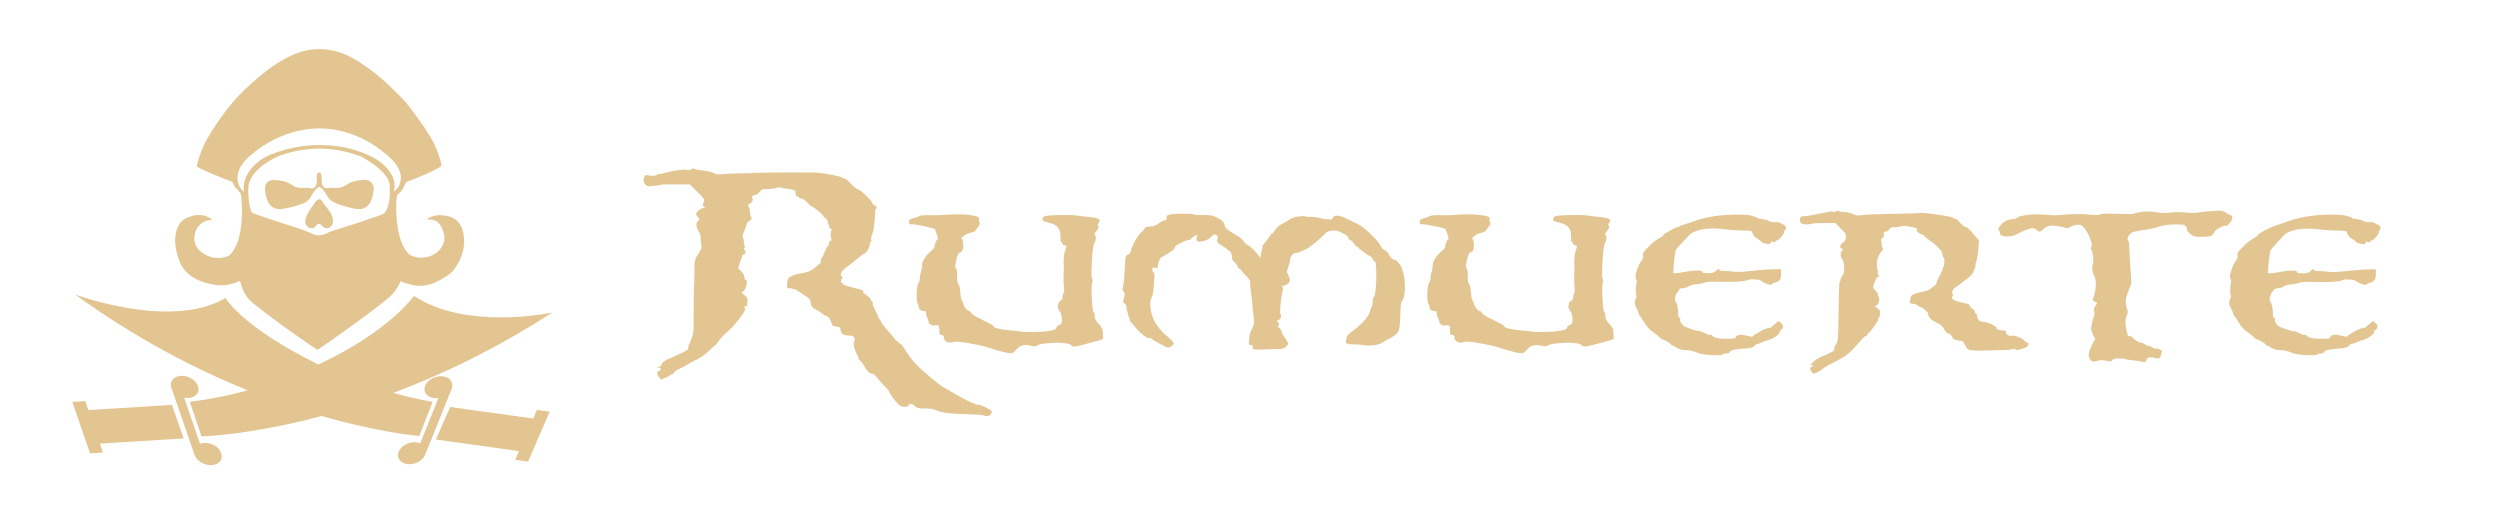
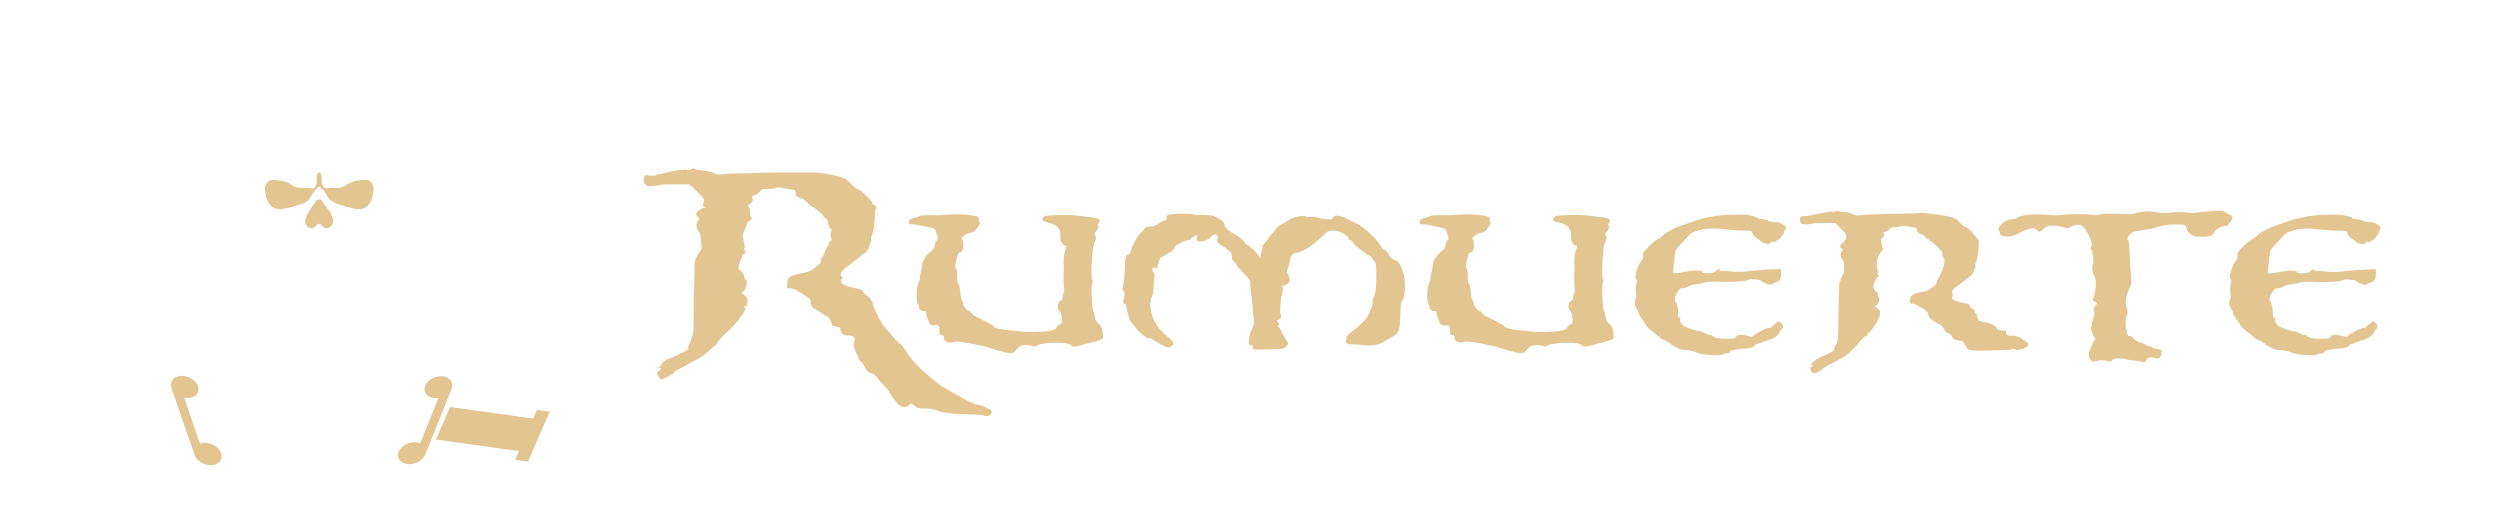
<svg xmlns="http://www.w3.org/2000/svg" version="1.1" id="Ebene_1" x="0px" y="0px" viewBox="0 0 324.59 67.42" style="enable-background:new 0 0 324.59 67.42;" xml:space="preserve">
  <style type="text/css">
	.st0{fill:#E3C592;}
</style>
  <g>
-     <path class="st0" d="M25.63,36.32c0.6,0.3,1.26,0.45,1.91,0.6c0.49,0.11,0.98,0.13,1.48,0.11c0.76-0.03,1.47-0.25,2.15-0.56   c0.17,0.83,0.51,1.6,1.08,2.31c0.83,1.04,8.88,6.71,9.01,6.63c0.23-0.15,9.15-6.31,9.94-7.5c0.42-0.63,0.68-0.98,0.8-1.4   c0.28,0.12,0.57,0.23,0.86,0.31c0.64,0.19,1.29,0.34,1.95,0.28c0.83-0.07,1.61-0.31,2.34-0.75c0.61-0.37,1.28-0.69,1.73-1.27   c1.11-1.44,1.63-3.03,1.26-4.86c-0.23-1.16-0.86-1.92-2.05-2.17c-0.82-0.17-1.62-0.21-2.38,0.24c-0.09,0.05-0.19,0.09-0.23,0.2   c0.02,0.01,0.04,0.03,0.05,0.03c0.78-0.08,1.39,0.2,1.75,0.9c0.52,1.04,0.63,1.85-0.02,2.78c-0.49,0.7-1.22,1.09-2.06,1.21   c-0.69,0.1-1.37,0.03-2-0.33c-2.14-1.76-1.81-7.64-1.62-7.79c0.49-0.38,0.71-0.67,0.99-1.33c0.04-0.21,0.14-0.32,0.35-0.39   c0.74-0.25,4.48-1.76,4.41-2.13c-0.02-0.12-0.05-0.24-0.08-0.36c-0.3-1.21-0.78-2.34-1.43-3.41c-0.85-1.41-1.84-2.71-2.83-4.01   c-0.55-0.72-1.22-1.32-1.85-1.96c-1.5-1.5-3.14-2.84-4.96-3.93c-2.95-1.76-5.95-1.86-8.99-0.25c-1.25,0.66-2.39,1.48-3.47,2.38   c-1.41,1.18-2.75,2.43-3.9,3.86c-1.07,1.34-2.05,2.74-2.9,4.23c-0.64,1.13-1.1,2.33-1.38,3.59c-0.04,0.2,3.81,1.75,4.54,2.01   c0.1,0.04,0.17,0.09,0.19,0.2c0.13,0.7,1,0.97,1.06,1.68c0.54,6.51-1.65,7.76-1.71,7.78c-1.12,0.43-2.19,0.32-3.2-0.32   c-0.61-0.38-1.04-0.92-1.16-1.65c-0.2-1.17,0.66-2.72,2.12-2.7c0.04,0,0.09-0.01,0.1-0.05c0.02-0.04-0.01-0.08-0.04-0.11   c-0.05-0.04-0.11-0.08-0.17-0.11c-0.93-0.52-1.88-0.5-2.84-0.09c-0.33,0.14-0.67,0.29-0.91,0.58c-0.34,0.42-0.57,0.89-0.68,1.42   c-0.25,1.22,0,2.39,0.41,3.54C23.67,35,24.52,35.77,25.63,36.32z M49.87,27.72c-0.15,0.18-6.13,2.1-6.6,2.22   c-0.36,0.09-0.67,0.28-1,0.42c-0.59,0.25-1.16,0.28-1.74-0.02c-0.21-0.11-0.44-0.18-0.66-0.28c-0.52-0.25-6.79-2.22-6.93-2.36   c-0.68,0-0.74-3.1-0.69-3.28c0-2.37,3.57-4.03,4.01-4.19c1.31-0.48,2.66-0.78,4.05-0.89c0.39-0.03,0.77-0.05,1.05-0.04   c1.96-0.02,3.74,0.37,5.47,1c0.18,0.07,4.01,2.08,3.76,4.05C50.74,26.5,50.14,27.41,49.87,27.72z M51.13,36.13   c0.01,0,0.01,0,0.02,0C51.14,36.15,51.13,36.15,51.13,36.13z M31.03,22.09c0.39-0.99,1.22-1.72,2.04-2.36   c2.91-2.3,6.74-3.54,10.47-2.88c2.49,0.44,4.73,1.59,6.65,3.23c0.73,0.63,1.45,1.34,1.74,2.26c0.29,0.91,0.02,2.06-0.81,2.51   c-0.01,0-0.02,0.01-0.03,0.01c0.36-0.87,0.06-1.79-0.49-2.56c-0.55-0.77-1.3-1.42-2.14-1.85c-4.07-2.11-9.07-2.08-13.33-0.38   c-0.92,0.37-1.73,0.95-2.39,1.69c-0.78,0.87-1.25,1.98-1.06,3.14C30.83,24.32,30.66,23.06,31.03,22.09z" />
    <path class="st0" d="M47.33,23.35c-0.84,0.05-1.68,0.17-2.4,0.68c-0.44,0.31-0.96,0.41-1.49,0.36c-0.27-0.03-0.52-0.02-0.78,0.03   c-0.44,0.09-0.72-0.09-0.84-0.52c-0.06-0.21-0.07-0.42-0.06-0.73c0.01-0.14-0.01-0.37-0.08-0.59c-0.04-0.11-0.11-0.18-0.24-0.18   c-0.13,0-0.2,0.06-0.24,0.17c-0.08,0.19-0.12,0.37-0.09,0.58c0.05,0.31,0.04,0.63-0.09,0.92c-0.12,0.29-0.41,0.46-0.7,0.38   c-0.27-0.08-0.54-0.07-0.81-0.06c-0.57,0.04-1.13-0.03-1.61-0.38c-0.7-0.51-1.53-0.6-2.35-0.65c-0.74-0.04-1.14,0.53-1.15,1.05   c-0.01,0.53,0.11,1.05,0.29,1.55c0.36,0.99,1.11,1.3,2.09,1.15c0.81-0.13,1.59-0.36,2.37-0.62c0.59-0.19,1.05-0.56,1.32-1.13   c0.19-0.4,0.48-0.71,0.79-1c0.13-0.12,0.24-0.11,0.37,0c0.33,0.26,0.59,0.58,0.77,0.96c0.21,0.44,0.56,0.76,0.99,0.97   c0.55,0.27,1.14,0.43,1.73,0.59c0.46,0.12,0.93,0.24,1.41,0.27c0.62,0.04,1.23-0.29,1.52-0.84c0.29-0.54,0.42-1.13,0.47-1.73   C48.56,23.88,48.03,23.3,47.33,23.35z" />
    <path class="st0" d="M41.82,26.08c-0.14-0.28-0.55-0.25-0.77,0c-0.1,0.12-0.18,0.26-0.27,0.39c-0.35,0.5-0.73,0.98-0.97,1.55   c-0.09,0.22-0.18,0.44-0.18,0.69c0,0.41,0.23,0.77,0.57,0.87c0.37,0.12,0.66,0,0.94-0.39c0.11-0.15,0.32-0.18,0.48-0.06   c0.1,0.07,0.17,0.18,0.26,0.26c0.26,0.26,0.61,0.33,0.9,0.15c0.32-0.2,0.47-0.5,0.47-0.88c0-0.25-0.1-0.46-0.19-0.69   C42.82,27.24,42.16,26.77,41.82,26.08z" />
-     <polygon class="st0" points="22.32,52.57 18.79,52.79 14.56,53.05 14.56,53.05 11.47,53.24 11.07,52.08 9.39,52.18 11.69,58.86    13.37,58.76 12.97,57.6 15.79,57.42 15.79,57.42 21.84,57.05 21.84,57.05 23.85,56.93  " />
    <path class="st0" d="M26.49,57.5c-0.19,0.01-0.36,0.05-0.52,0.11l-1.03-2.99l-1.03-2.99c0.19,0.04,0.38,0.05,0.57,0.04   c0.96-0.06,1.51-0.75,1.23-1.54c-0.27-0.79-1.27-1.39-2.23-1.33c-0.96,0.06-1.51,0.75-1.23,1.54l0.85,2.46l1.33,3.88l0.01,0   l0.82,2.38c0.27,0.79,1.27,1.39,2.23,1.33c0.96-0.06,1.51-0.75,1.23-1.54C28.45,58.03,27.45,57.44,26.49,57.5z" />
-     <path class="st0" d="M53.75,38.42c0,0-3.24,4.65-12.41,8.9c-9.94-4.86-12.06-8.63-12.06-8.63c-7.09,4.2-19.54-0.46-19.54-0.46   c7.95,5.76,15.68,9.72,22.41,12.45c-2.36,0.64-4.87,1.16-7.5,1.49l0.32,0.96l1.18,3.53c0,0,3.9-0.08,10.25-1.38   c1.18-0.24,2.45-0.53,3.8-0.86c0.23-0.06,0.46-0.12,0.69-0.18c0.29-0.07,0.57-0.15,0.87-0.23c0.88,0.25,1.72,0.48,2.52,0.69   c6.27,1.62,10.16,1.9,10.16,1.9l1.36-3.47c0,0,0,0,0,0l0.37-0.95c-1.76-0.31-3.47-0.71-5.1-1.17c6.29-2.36,13.35-5.71,20.66-10.45   C71.71,40.59,60.62,42.97,53.75,38.42z" />
    <path class="st0" d="M58.64,50.47c0.31-0.78-0.2-1.5-1.15-1.61c-0.95-0.11-1.98,0.44-2.29,1.22c-0.31,0.78,0.2,1.5,1.15,1.61   c0.19,0.02,0.38,0.02,0.57-0.01l-1.18,2.94l-1.18,2.94c-0.15-0.06-0.32-0.11-0.51-0.13c-0.95-0.11-1.98,0.44-2.29,1.22   c-0.31,0.78,0.2,1.5,1.15,1.61c0.95,0.11,1.98-0.44,2.29-1.22l0.94-2.33l0.01,0l1.52-3.81L58.64,50.47z" />
    <polygon class="st0" points="69.22,54.34 66.15,53.91 66.15,53.91 61.95,53.33 58.45,52.84 56.59,57.06 58.58,57.34 58.58,57.34    64.58,58.18 64.58,58.18 67.38,58.57 66.89,59.7 68.56,59.93 71.37,53.45 69.71,53.22  " />
    <path class="st0" d="M128,52.9c-0.44-0.22-0.74-0.33-0.9-0.33c-0.53,0-2.09-0.78-4.68-2.34c-0.32-0.18-0.9-0.63-1.72-1.33   c-0.83-0.7-1.42-1.25-1.79-1.64c-0.51-0.55-0.94-1.13-1.31-1.72c-0.39-0.62-0.64-0.93-0.76-0.93c-0.09,0-0.16-0.06-0.21-0.17   c-0.05-0.11-0.11-0.17-0.19-0.17c-0.08,0-0.15-0.07-0.22-0.21c-0.07-0.14-0.38-0.5-0.93-1.1c-0.55-0.62-0.85-1.02-0.9-1.21   c-0.05-0.18-0.1-0.28-0.17-0.28c-0.07,0-0.14-0.13-0.21-0.38c-0.07-0.21-0.22-0.53-0.45-0.96c-0.21-0.41-0.29-0.65-0.24-0.72   c0.05-0.05,0.01-0.14-0.1-0.28c-0.12-0.09-0.17-0.18-0.17-0.28c0-0.09-0.16-0.25-0.48-0.48c-0.34-0.23-0.51-0.37-0.48-0.41   c0.02-0.14-0.04-0.24-0.19-0.31c-0.15-0.07-0.53-0.17-1.15-0.31c-0.9-0.23-1.34-0.39-1.34-0.48c0-0.09-0.05-0.14-0.14-0.14   c-0.05,0-0.07-0.04-0.09-0.12c-0.01-0.08,0-0.17,0.03-0.26c0.03-0.09,0.07-0.16,0.12-0.21c0.11-0.02,0.13-0.09,0.03-0.19   c-0.09-0.1-0.16-0.14-0.21-0.12l0.03-0.31c0.07-0.18,0.17-0.34,0.31-0.48c0.14-0.14,0.39-0.33,0.76-0.59   c0.21-0.16,0.59-0.46,1.14-0.9c0.44-0.39,0.69-0.59,0.76-0.59c0.14,0,0.3-0.16,0.5-0.48c0.19-0.32,0.29-0.6,0.29-0.83   c0-0.14,0.04-0.21,0.12-0.21c0.08,0,0.1-0.08,0.05-0.24c-0.05-0.16-0.01-0.38,0.1-0.65c0.09-0.3,0.16-0.54,0.21-0.72   c0.05-0.28,0.1-0.73,0.15-1.38c0.06-0.64,0.07-1,0.05-1.07c-0.02-0.07,0-0.13,0.07-0.17c0.07-0.05,0.1-0.14,0.1-0.28   c0-0.14-0.04-0.21-0.12-0.21c-0.08,0-0.17-0.05-0.28-0.15c-0.1-0.1-0.15-0.19-0.15-0.26c0-0.11-0.27-0.42-0.81-0.93   c-0.54-0.5-0.88-0.76-1.02-0.76c-0.18-0.05-0.49-0.3-0.93-0.76c-0.46-0.46-0.75-0.69-0.86-0.69c-0.14,0-0.24-0.05-0.31-0.14   c-0.07-0.05-0.46-0.14-1.17-0.29c-0.71-0.15-1.32-0.25-1.83-0.29c-0.37-0.05-1.73-0.06-4.08-0.05c-2.35,0.01-3.76,0.03-4.22,0.05   c-0.32,0.05-0.93,0.07-1.83,0.07c-0.92,0-1.65,0.03-2.2,0.1c-0.6,0.07-0.98,0.05-1.14-0.07c-0.28-0.18-0.92-0.33-1.93-0.45   c-0.37-0.02-0.59-0.07-0.65-0.14c-0.12-0.11-0.32-0.09-0.62,0.07c-0.21,0.12-0.36,0.13-0.45,0.03c-0.09-0.05-0.43-0.03-1.02,0.03   c-0.59,0.07-1.17,0.18-1.74,0.34c-0.41,0.12-0.69,0.17-0.83,0.17c-0.16,0-0.29,0.05-0.38,0.14c-0.09,0.09-0.36,0.12-0.79,0.07   c-0.41-0.07-0.64-0.08-0.69-0.03c-0.07,0.07-0.13,0.23-0.17,0.48c-0.05,0.25,0.02,0.48,0.21,0.69c0.14,0.14,0.25,0.22,0.34,0.24   c0.09,0.02,0.31,0.01,0.65-0.03c0.46-0.05,0.78-0.09,0.96-0.14c0.14-0.07,0.8-0.09,2-0.07h1.79l0.52,0.48c0.44,0.44,0.77,0.77,1,1   c0.23,0.25,0.36,0.41,0.38,0.48c0.02,0.07,0,0.21-0.07,0.41c-0.07,0.18-0.1,0.3-0.09,0.36c0.01,0.06,0.06,0.12,0.15,0.19   c0.11,0.07,0.17,0.11,0.17,0.12c0,0.01-0.06,0.02-0.17,0.02c-0.16,0-0.36,0.08-0.59,0.24c-0.23,0.16-0.37,0.31-0.41,0.45   c-0.07,0.16-0.01,0.31,0.17,0.45c0.14,0.14,0.21,0.24,0.22,0.29c0.01,0.06-0.06,0.16-0.21,0.31c-0.15,0.15-0.2,0.37-0.15,0.67   c0.07,0.3,0.17,0.53,0.31,0.69c0.14,0.16,0.22,0.51,0.24,1.03c0.02,0.55,0.06,0.85,0.1,0.9c0.05,0.12-0.1,0.44-0.45,0.96   c-0.34,0.51-0.51,0.99-0.48,1.45c0.02,0.34,0.01,1.09-0.03,2.24c-0.07,1.52-0.09,2.46-0.07,2.82v1.17c-0.02,0.62-0.02,1.14,0,1.55   c0.02,0.8-0.14,1.55-0.48,2.24c-0.21,0.41-0.28,0.68-0.21,0.79c0.02,0.05-0.05,0.13-0.22,0.24c-0.17,0.11-0.49,0.28-0.95,0.48   c-0.8,0.39-1.3,0.61-1.48,0.65c-0.16,0.05-0.34,0.16-0.55,0.34c-0.21,0.18-0.31,0.33-0.31,0.45c0,0.07-0.11,0.15-0.34,0.24   l-0.34,0.1h0.34c0.16,0,0.26,0.01,0.29,0.03c0.03,0.02,0.02,0.09-0.05,0.21c-0.07,0.14-0.16,0.21-0.28,0.21   c-0.07,0-0.11,0.04-0.14,0.12c-0.02,0.08-0.01,0.19,0.03,0.33c0.05,0.14,0.12,0.25,0.21,0.34l0.24,0.31l0.48-0.21   c0.32-0.12,0.54-0.23,0.65-0.34c0.11-0.09,0.21-0.14,0.29-0.14c0.08,0,0.18-0.08,0.29-0.24c0.11-0.18,0.41-0.38,0.9-0.59   c0.44-0.21,0.85-0.44,1.24-0.69c0.44-0.23,0.73-0.38,0.9-0.45c0.23-0.12,0.54-0.32,0.93-0.62c0.39-0.3,0.69-0.56,0.9-0.79   c0.25-0.25,0.4-0.38,0.45-0.38c0.05,0,0.16-0.14,0.34-0.41c0.32-0.48,0.81-1.01,1.48-1.58c0.3-0.25,0.69-0.69,1.19-1.31   c0.49-0.62,0.79-1.07,0.88-1.34c0.05-0.09,0.01-0.18-0.1-0.28c-0.07-0.07-0.1-0.11-0.09-0.12c0.01-0.01,0.07-0.02,0.19-0.02   c0.11,0,0.19-0.03,0.22-0.09c0.03-0.06,0.06-0.21,0.09-0.46c0-0.28-0.02-0.46-0.05-0.55c-0.03-0.09-0.17-0.23-0.4-0.41   c-0.3-0.28-0.38-0.41-0.24-0.41c0.21,0,0.38-0.24,0.52-0.72c0.14-0.48,0.11-0.76-0.07-0.83c-0.12-0.05-0.17-0.17-0.17-0.38   c0-0.14-0.07-0.3-0.22-0.5c-0.15-0.19-0.3-0.35-0.46-0.46c-0.12-0.05-0.12-0.24,0-0.59c0.09-0.32,0.19-0.6,0.31-0.83   c0.09-0.21,0.11-0.33,0.07-0.38l0.07-0.07c0.02-0.02,0.08-0.06,0.17-0.1c0.14-0.05,0.21-0.09,0.22-0.14   c0.01-0.05-0.02-0.16-0.09-0.34c-0.12-0.25-0.13-0.38-0.03-0.38c0.07,0,0.07-0.07,0-0.21c-0.05-0.14-0.08-0.33-0.1-0.59   c-0.05-0.3-0.09-0.49-0.14-0.59c-0.07-0.09-0.01-0.32,0.17-0.69c0.14-0.34,0.24-0.64,0.31-0.9c0.05-0.23,0.14-0.37,0.28-0.41   c0.16-0.09,0.28-0.2,0.34-0.33c0.07-0.13,0.06-0.21-0.03-0.26c-0.07-0.05-0.12-0.23-0.14-0.55c0-0.34-0.05-0.59-0.14-0.74   c-0.09-0.15-0.14-0.24-0.14-0.28c0-0.03,0.06-0.06,0.17-0.09c0.09-0.02,0.19-0.09,0.29-0.21c0.1-0.11,0.17-0.22,0.19-0.31   c0.02-0.09,0.01-0.16-0.03-0.21c-0.09-0.07-0.1-0.16-0.03-0.28c0.07-0.11,0.17-0.17,0.31-0.17c0.18,0,0.38-0.13,0.59-0.38   c0.18-0.21,0.32-0.33,0.41-0.36c0.09-0.03,0.34-0.05,0.76-0.05c0.55-0.02,0.91-0.07,1.07-0.15c0.16-0.08,0.36-0.09,0.59-0.02   c0.21,0.07,0.55,0.13,1.03,0.17c0.34,0.05,0.58,0.1,0.71,0.17c0.13,0.07,0.17,0.18,0.12,0.34c0,0.12,0.03,0.23,0.1,0.34   c0.07,0.12,0.16,0.17,0.28,0.17c0.07,0,0.1,0.03,0.1,0.1c0,0.07,0.09,0.1,0.26,0.1c0.17,0,0.43,0.17,0.77,0.52   c0.37,0.37,0.59,0.55,0.65,0.55c0.09,0,0.34,0.17,0.76,0.52c0.41,0.34,0.64,0.56,0.69,0.65c0.05,0.14,0.17,0.28,0.38,0.41   c0.18,0.16,0.26,0.32,0.22,0.46c-0.03,0.15-0.02,0.22,0.05,0.22c0.07,0,0.09,0.02,0.07,0.07c-0.02,0.09,0,0.21,0.07,0.34   c0.07,0.14,0.15,0.21,0.24,0.21c0.09,0,0.1,0.07,0.03,0.21c-0.07,0.14-0.1,0.32-0.1,0.55c0,0.23,0.03,0.41,0.1,0.55   c0.07,0.12,0.03,0.2-0.1,0.24c-0.14,0.05-0.21,0.15-0.21,0.31c0,0.18-0.06,0.32-0.17,0.41c-0.12,0.07-0.24,0.31-0.38,0.72   c-0.16,0.44-0.3,0.7-0.41,0.79c-0.09,0.14-0.13,0.28-0.1,0.41c0.02,0.12-0.01,0.21-0.09,0.29c-0.08,0.08-0.35,0.3-0.81,0.67   c-0.39,0.3-0.8,0.48-1.24,0.55c-1.01,0.16-1.66,0.37-1.96,0.62c-0.16,0.14-0.25,0.4-0.28,0.79v0.59l0.48,0.03   c0.32,0.05,0.57,0.13,0.76,0.24c0.28,0.18,0.6,0.39,0.96,0.62c0.37,0.23,0.6,0.4,0.71,0.52c0.1,0.12,0.15,0.28,0.15,0.48   c0,0.39,0.24,0.7,0.72,0.93c0.28,0.12,0.53,0.28,0.76,0.48c0.25,0.21,0.46,0.32,0.62,0.34c0.18,0.05,0.34,0.24,0.48,0.59   c0.16,0.32,0.24,0.51,0.22,0.57c-0.01,0.06,0.07,0.11,0.26,0.15c0.05,0,0.13,0.01,0.26,0.03c0.13,0.02,0.22,0.05,0.29,0.07   c0.16,0.02,0.24,0.1,0.24,0.24c0,0.12,0.05,0.28,0.14,0.48c0.07,0.14,0.18,0.24,0.34,0.29c0.16,0.06,0.47,0.1,0.93,0.12   c0.18,0.02,0.32,0.11,0.41,0.28c0.09,0.16,0.09,0.31,0,0.45c-0.16,0.37-0.08,0.86,0.24,1.48c0.21,0.39,0.31,0.63,0.31,0.72   c0,0.11,0.08,0.23,0.24,0.34c0.16,0.14,0.31,0.33,0.45,0.59c0.14,0.3,0.31,0.55,0.52,0.76c0.21,0.21,0.39,0.31,0.55,0.31   c0.18,0,0.38,0.15,0.59,0.45c0.25,0.34,0.56,0.7,0.93,1.07c0.41,0.39,0.69,0.75,0.83,1.07c0.14,0.28,0.35,0.59,0.64,0.93   c0.29,0.34,0.51,0.56,0.67,0.65c0.21,0.11,0.42,0.16,0.64,0.14c0.22-0.02,0.37-0.09,0.46-0.21c0.07-0.12,0.13-0.18,0.19-0.19   c0.06-0.01,0.15,0.02,0.29,0.09c0.23,0.09,0.34,0.16,0.34,0.21c0,0.09,0.14,0.17,0.41,0.24c0.28,0.07,0.61,0.09,1,0.07   c0.53,0,0.95,0.07,1.27,0.21c0.73,0.32,1.95,0.49,3.65,0.52c1.26,0.02,2.05,0.07,2.38,0.14c0.57,0.18,0.95,0.14,1.14-0.14   c0.11-0.18,0.13-0.34,0.03-0.48C128.69,53.3,128.43,53.12,128,52.9z" />
    <path class="st0" d="M143.18,43.17c0.02-0.39-0.16-0.77-0.55-1.14c-0.34-0.3-0.52-0.7-0.52-1.21c0-0.14-0.02-0.22-0.07-0.24   c-0.14-0.09-0.24-0.74-0.29-1.95c-0.06-1.21-0.02-1.91,0.12-2.12c0.05-0.07,0.02-0.16-0.07-0.28c-0.09-0.11-0.12-0.68-0.07-1.69   c0.07-1.81,0.21-2.85,0.41-3.1c0.09-0.16,0.14-0.34,0.14-0.55c0-0.21-0.06-0.34-0.17-0.41c-0.07-0.05,0.01-0.21,0.24-0.48   c0.16-0.23,0.25-0.37,0.28-0.43c0.02-0.06,0-0.14-0.07-0.26c-0.07-0.11-0.05-0.23,0.07-0.34c0.09-0.11,0.14-0.22,0.14-0.31   c0-0.25-0.45-0.41-1.34-0.48c-0.46-0.05-0.93-0.1-1.41-0.17c-0.53-0.09-1.38-0.12-2.57-0.09c-1.18,0.03-1.82,0.1-1.91,0.19   c-0.12,0.09-0.18,0.21-0.19,0.34c-0.01,0.14,0.04,0.23,0.15,0.28l0.14,0.03c0.09,0.02,0.21,0.06,0.34,0.1   c0.14,0.05,0.26,0.08,0.38,0.1c0.5,0.14,0.85,0.34,1.03,0.62c0.21,0.28,0.3,0.65,0.29,1.12c-0.01,0.47,0.03,0.72,0.12,0.74   c0.09,0.02,0.14,0.08,0.14,0.17c0,0.09,0.08,0.17,0.24,0.24c0.16,0.02,0.25,0.06,0.26,0.12c0.01,0.06-0.04,0.25-0.15,0.57   c-0.18,0.53-0.24,1.27-0.17,2.24c0.02,0.07,0.01,0.36-0.03,0.86c-0.02,0.46-0.01,0.95,0.03,1.48c0.07,0.51,0.06,0.83-0.03,0.96   c-0.09,0.14-0.14,0.32-0.14,0.53c0,0.22-0.08,0.36-0.24,0.43c-0.18,0.07-0.3,0.25-0.34,0.55c-0.07,0.3-0.01,0.55,0.17,0.76   c0.18,0.18,0.29,0.49,0.31,0.93c0.05,0.32,0.03,0.55-0.03,0.67c-0.07,0.13-0.21,0.22-0.41,0.29c-0.14,0.05-0.22,0.15-0.24,0.31   c-0.02,0.16-0.29,0.29-0.79,0.38c-0.41,0.09-1.07,0.15-1.98,0.17c-0.91,0.02-1.56,0-1.95-0.07c-0.41-0.07-0.87-0.11-1.38-0.14   c-0.53-0.05-1-0.12-1.43-0.22c-0.43-0.1-0.64-0.2-0.64-0.29c0-0.09-0.15-0.21-0.45-0.34c-0.3-0.16-0.75-0.39-1.34-0.69   c-0.6-0.28-0.95-0.5-1.07-0.69c-0.12-0.18-0.22-0.28-0.31-0.28c-0.12,0-0.26-0.11-0.45-0.34c-0.18-0.23-0.29-0.44-0.31-0.62   c-0.07-0.28-0.14-0.42-0.21-0.45c-0.05-0.07-0.09-0.25-0.14-0.55c-0.07-0.99-0.17-1.52-0.31-1.58c-0.09-0.02-0.14-0.36-0.14-1   c0-0.64-0.06-0.99-0.17-1.03c-0.09-0.02-0.09-0.28,0-0.76c0.16-0.87,0.36-1.31,0.59-1.31c0.11,0,0.22-0.11,0.31-0.34   c0.07-0.18,0.09-0.46,0.05-0.83c-0.03-0.37-0.1-0.55-0.19-0.55c-0.07,0-0.06-0.06,0.03-0.17c0.32-0.32,0.61-0.5,0.86-0.55   c0.05,0,0.1-0.01,0.17-0.03c0.07-0.05,0.21-0.09,0.41-0.14c0.18-0.05,0.32-0.16,0.41-0.34c0.07-0.11,0.18-0.28,0.34-0.48   c0.14-0.16,0.17-0.3,0.1-0.41c-0.09-0.14-0.12-0.29-0.07-0.45c0.05-0.14-0.02-0.25-0.21-0.33c-0.18-0.08-0.56-0.15-1.14-0.22   c-0.96-0.11-2.03-0.11-3.2,0c-0.51,0.05-1.15,0.06-1.93,0.03c-0.78,0-1.23,0.05-1.34,0.14c-0.09,0.09-0.28,0.16-0.55,0.21   c-0.3,0.07-0.5,0.14-0.6,0.22c-0.1,0.08-0.14,0.2-0.12,0.36c0.02,0.14,0.06,0.22,0.12,0.24c0.06,0.02,0.21,0.03,0.46,0.03   c0.21,0,0.71,0.09,1.5,0.26c0.79,0.17,1.22,0.29,1.29,0.36c0.02,0.05,0.09,0.24,0.21,0.59c0.11,0.34,0.17,0.55,0.17,0.62   c0,0.12-0.03,0.17-0.1,0.17c-0.05,0-0.12,0.14-0.22,0.41c-0.1,0.28-0.15,0.48-0.15,0.62c0,0.05-0.13,0.18-0.38,0.41   c-0.46,0.39-0.72,0.67-0.79,0.83c-0.07,0.12-0.15,0.25-0.24,0.41c-0.12,0.18-0.17,0.4-0.17,0.65c0,0.25-0.05,0.53-0.15,0.84   c-0.1,0.31-0.15,0.58-0.15,0.81c0,0.23-0.02,0.38-0.07,0.45c-0.18,0.18-0.29,0.64-0.33,1.38c-0.03,0.73,0.01,1.23,0.12,1.48   c0.11,0.18,0.17,0.36,0.17,0.52c0,0.12,0.06,0.22,0.19,0.31c0.13,0.09,0.29,0.14,0.5,0.14c0.09,0,0.15,0.02,0.19,0.05   c0.03,0.03,0.05,0.12,0.05,0.26c0,0.18,0.06,0.39,0.17,0.62c0.11,0.21,0.17,0.37,0.17,0.5c0,0.13,0.09,0.24,0.28,0.34   c0.18,0.1,0.34,0.13,0.48,0.09c0.16-0.05,0.31-0.05,0.45,0c0.14,0.05,0.19,0.25,0.17,0.62c0,0.28,0.01,0.44,0.03,0.5   c0.02,0.06,0.1,0.1,0.24,0.12c0.11,0,0.19,0.02,0.24,0.07c0.05,0.05,0.07,0.13,0.07,0.24c0,0.28,0.13,0.47,0.4,0.59   c0.26,0.12,0.57,0.12,0.91,0c0.16-0.07,0.68-0.03,1.55,0.1c1.38,0.23,2.45,0.47,3.2,0.72c1.33,0.44,2.24,0.65,2.72,0.65   c0.16,0,0.38-0.17,0.67-0.5c0.29-0.33,0.59-0.51,0.91-0.53c0.32-0.05,0.67-0.02,1.03,0.07c0.37,0.09,0.61,0.08,0.72-0.03   c0.14-0.14,0.6-0.24,1.39-0.31s1.46-0.08,2.01-0.03c0.55,0.05,0.88,0.14,1,0.28c0.11,0.14,0.27,0.2,0.46,0.19   c0.19-0.01,0.59-0.1,1.19-0.26c1.03-0.28,1.58-0.42,1.65-0.45c0.39-0.09,0.64-0.18,0.76-0.26c0.11-0.08,0.15-0.2,0.1-0.36   C143.21,43.58,143.18,43.4,143.18,43.17z" />
    <path class="st0" d="M181.86,34.5c-0.32-0.5-0.59-0.76-0.79-0.76c-0.11,0-0.25-0.08-0.41-0.24c-0.16-0.16-0.3-0.36-0.41-0.59   c-0.14-0.21-0.3-0.36-0.48-0.45c-0.21-0.09-0.36-0.24-0.45-0.45c-0.23-0.44-0.69-0.99-1.39-1.65c-0.7-0.67-1.28-1.1-1.74-1.31   c-0.34-0.16-0.76-0.37-1.24-0.62c-0.51-0.25-0.93-0.4-1.27-0.43c-0.34-0.03-0.55,0.05-0.62,0.26c-0.05,0.12-0.1,0.18-0.17,0.21   c-0.07,0.02-0.22,0.02-0.45,0c-0.34,0-0.72-0.06-1.14-0.17c-0.39-0.11-0.77-0.16-1.14-0.14c-0.34,0.02-0.57,0-0.69-0.07   c-0.07-0.05-0.33-0.05-0.79,0c-0.46,0.05-0.88,0.18-1.27,0.41c-0.37,0.25-0.71,0.46-1.03,0.62c-0.3,0.14-0.56,0.37-0.79,0.69   c-0.21,0.32-0.34,0.48-0.41,0.48c-0.05,0-0.21,0.21-0.48,0.62c-0.3,0.41-0.51,0.68-0.62,0.79c-0.14,0.12-0.2,0.22-0.17,0.31   c0.05,0.09,0.01,0.26-0.1,0.52c-0.07,0.21-0.12,0.44-0.14,0.69v0.34l-0.17-0.28c-0.16-0.23-0.42-0.52-0.77-0.88   c-0.36-0.36-0.61-0.56-0.77-0.6c-0.18-0.09-0.34-0.25-0.48-0.48c-0.18-0.25-0.51-0.52-0.96-0.79c-0.99-0.53-1.49-0.95-1.52-1.27   c0-0.34-0.34-0.69-1.03-1.03c-0.28-0.14-0.51-0.22-0.69-0.26c-0.18-0.03-0.54-0.05-1.07-0.05c-0.78,0-1.18-0.02-1.21-0.07   c-0.05-0.07-0.47-0.1-1.27-0.1c-0.8,0-1.35,0.02-1.65,0.07c-0.28,0.05-0.45,0.1-0.53,0.17c-0.08,0.07-0.11,0.17-0.09,0.31   c0.05,0.16-0.03,0.26-0.24,0.31c-0.18,0.02-0.47,0.17-0.86,0.45c-0.37,0.25-0.67,0.37-0.9,0.34c-0.21,0-0.4,0.02-0.57,0.07   c-0.17,0.05-0.26,0.1-0.26,0.17c0,0.09-0.16,0.28-0.48,0.55c-0.23,0.21-0.49,0.56-0.77,1.07c-0.29,0.51-0.48,0.96-0.57,1.38   c-0.02,0.07-0.05,0.13-0.07,0.17l-0.14,0.24c-0.05-0.05-0.14-0.02-0.28,0.07c-0.14,0.12-0.22,0.38-0.24,0.79   c-0.07,1.86-0.17,3.02-0.31,3.48c-0.05,0.16-0.01,0.31,0.1,0.45c0.09,0.09,0.14,0.18,0.15,0.28c0.01,0.09-0.02,0.28-0.09,0.55   c-0.07,0.28-0.1,0.45-0.1,0.53c0,0.08,0.06,0.15,0.17,0.22c0.16,0.09,0.24,0.21,0.24,0.34c0,0.23,0.09,0.63,0.26,1.21   c0.17,0.57,0.3,0.88,0.4,0.93c0.05,0.05,0.19,0.22,0.45,0.52c0.3,0.39,0.65,0.75,1.05,1.07c0.4,0.32,0.66,0.46,0.77,0.41   c0.16-0.05,0.29-0.01,0.38,0.1c0.18,0.16,0.56,0.39,1.12,0.69c0.56,0.3,0.9,0.45,1.02,0.45c0.09,0,0.23-0.06,0.41-0.19   c0.18-0.13,0.28-0.22,0.28-0.29c0-0.21-0.26-0.53-0.79-0.96c-0.41-0.32-0.78-0.69-1.1-1.1c-0.53-0.62-0.88-1.35-1.05-2.19   c-0.17-0.84-0.11-1.52,0.19-2.05c0.07-0.14,0.11-0.42,0.14-0.86c0-0.16,0.02-0.41,0.05-0.76c0.03-0.34,0.05-0.54,0.05-0.59   c0.05-0.44,0.01-0.7-0.1-0.79c-0.12-0.09-0.17-0.22-0.17-0.38c0-0.11,0.02-0.18,0.07-0.21c0.05-0.02,0.16-0.02,0.34,0   c0.16,0.02,0.26,0.03,0.29,0.02c0.03-0.01,0.04-0.05,0.02-0.12c-0.05-0.09-0.01-0.32,0.12-0.67c0.13-0.36,0.25-0.56,0.36-0.6   c1.12-0.6,1.69-0.99,1.69-1.17c0-0.11,0.07-0.23,0.21-0.34c0.18-0.14,0.46-0.29,0.83-0.46c0.37-0.17,0.62-0.26,0.76-0.26   c0.18,0,0.28-0.03,0.28-0.1c0-0.05,0.12-0.15,0.36-0.31c0.24-0.16,0.41-0.24,0.5-0.24c0.02,0,0.03,0.02,0.03,0.05   c0,0.03-0.01,0.09-0.03,0.15c-0.09,0.16-0.12,0.31-0.07,0.45c0.07,0.21,0.34,0.26,0.81,0.15c0.47-0.1,0.83-0.29,1.08-0.57   c0.3-0.34,0.56-0.39,0.79-0.14c0.11,0.14,0.13,0.28,0.03,0.41c-0.16,0.28,0,0.55,0.48,0.83c0.23,0.12,0.46,0.26,0.69,0.45   c0.21,0.18,0.33,0.28,0.38,0.28c0.07,0,0.15,0.11,0.24,0.33c0.09,0.22,0.13,0.38,0.1,0.5c-0.05,0.16,0.03,0.34,0.24,0.55   c0.23,0.21,0.39,0.43,0.48,0.65c0.09,0.21,0.18,0.31,0.28,0.31c0.09,0,0.14,0.03,0.14,0.1c0,0.07,0.22,0.32,0.65,0.76   c0.44,0.44,0.63,0.76,0.59,0.96c-0.05,0.21-0.02,0.59,0.07,1.14c0.09,0.55,0.15,1.03,0.17,1.45c0.05,0.78,0.11,1.47,0.21,2.07   c0.05,0.34,0.05,0.59,0,0.72c-0.05,0.07-0.09,0.17-0.14,0.31c0,0.12-0.06,0.25-0.17,0.41c-0.14,0.18-0.23,0.53-0.28,1.03   c-0.07,0.41-0.08,0.68-0.03,0.79c0.05,0.12,0.17,0.17,0.38,0.17c0.11,0,0.15,0.07,0.1,0.21c-0.02,0.16,0,0.26,0.07,0.31   c0.09,0.05,0.59,0.06,1.48,0.03c1.01-0.05,1.66-0.07,1.96-0.07c0.37,0,0.64-0.1,0.83-0.31c0.18-0.21,0.28-0.33,0.28-0.38   c0-0.05-0.14-0.29-0.41-0.72c-0.28-0.39-0.45-0.71-0.52-0.96c-0.07-0.21-0.18-0.36-0.34-0.45c-0.18-0.07-0.22-0.13-0.1-0.17   c0.23-0.09,0.23-0.26,0-0.52c-0.09-0.09-0.14-0.15-0.14-0.17c0-0.02,0.05-0.03,0.14-0.03c0.11,0,0.23-0.09,0.34-0.28   c0.11-0.18,0.13-0.33,0.05-0.43c-0.08-0.1-0.1-0.5-0.05-1.21c0.05-0.7,0.13-1.25,0.24-1.64c0.11-0.37,0.13-0.62,0.03-0.76   c-0.05-0.09-0.06-0.15-0.05-0.17c0.01-0.02,0.07-0.03,0.19-0.03c0.16,0,0.34-0.08,0.53-0.24c0.19-0.16,0.29-0.31,0.29-0.45   c0-0.16-0.07-0.39-0.21-0.69c-0.12-0.23-0.17-0.38-0.17-0.46c0-0.08,0.06-0.27,0.17-0.57c0.14-0.37,0.22-0.67,0.24-0.9   c0-0.21,0.07-0.41,0.21-0.6c0.14-0.19,0.26-0.29,0.38-0.29c0.18,0,0.48-0.09,0.9-0.26c0.41-0.17,0.75-0.34,1-0.52   c0.25-0.17,0.63-0.48,1.14-0.91c0.5-0.44,0.85-0.76,1.03-0.96c0.14-0.16,0.41-0.25,0.83-0.28c0.44-0.05,0.87,0.06,1.31,0.31   c0.48,0.25,0.73,0.46,0.76,0.62c0.05,0.18,0.12,0.28,0.22,0.28c0.1,0,0.26,0.14,0.46,0.41c0.18,0.28,0.32,0.43,0.41,0.45   c0.09,0,0.15,0.03,0.17,0.1c0.02,0.07,0.28,0.28,0.77,0.64c0.49,0.36,0.77,0.53,0.84,0.53c0.09,0,0.18,0.11,0.28,0.34   c0.09,0.21,0.18,0.31,0.28,0.31c0.09,0,0.15,0.34,0.19,1.03c0.03,0.69,0.02,1.41-0.03,2.17c-0.06,0.76-0.14,1.22-0.26,1.38   c-0.12,0.16-0.17,0.37-0.17,0.64c0,0.26-0.03,0.46-0.1,0.6c-0.07,0.14-0.13,0.28-0.17,0.41c-0.16,0.8-0.88,1.7-2.17,2.69   c-0.67,0.48-0.99,0.82-0.96,1c0,0.18-0.02,0.31-0.07,0.38c0,0.02-0.01,0.06-0.03,0.1c-0.05,0.25,0.3,0.38,1.03,0.38   c0.48,0,0.92,0.03,1.31,0.1c0.39,0.07,0.84,0.07,1.34,0c0.5-0.07,0.88-0.19,1.14-0.38c0.28-0.18,0.63-0.38,1.07-0.59   c0.53-0.3,0.86-0.6,0.98-0.91c0.13-0.31,0.2-0.99,0.22-2.05c0.02-1.12,0.08-1.71,0.17-1.76c0.21-0.14,0.34-0.57,0.4-1.31   c0.06-0.73,0.02-1.45-0.12-2.14C182.09,35.06,181.97,34.66,181.86,34.5z" />
    <path class="st0" d="M209.48,43.17c0.02-0.39-0.16-0.77-0.55-1.14c-0.34-0.3-0.52-0.7-0.52-1.21c0-0.14-0.02-0.22-0.07-0.24   c-0.14-0.09-0.24-0.74-0.29-1.95c-0.06-1.21-0.02-1.91,0.12-2.12c0.05-0.07,0.02-0.16-0.07-0.28c-0.09-0.11-0.11-0.68-0.07-1.69   c0.07-1.81,0.21-2.85,0.41-3.1c0.09-0.16,0.14-0.34,0.14-0.55c0-0.21-0.06-0.34-0.17-0.41c-0.07-0.05,0.01-0.21,0.24-0.48   c0.16-0.23,0.25-0.37,0.28-0.43c0.02-0.06,0-0.14-0.07-0.26c-0.07-0.11-0.05-0.23,0.07-0.34c0.09-0.11,0.14-0.22,0.14-0.31   c0-0.25-0.45-0.41-1.34-0.48c-0.46-0.05-0.93-0.1-1.41-0.17c-0.53-0.09-1.38-0.12-2.57-0.09c-1.18,0.03-1.82,0.1-1.91,0.19   c-0.12,0.09-0.18,0.21-0.19,0.34c-0.01,0.14,0.04,0.23,0.15,0.28l0.14,0.03c0.09,0.02,0.21,0.06,0.34,0.1   c0.14,0.05,0.26,0.08,0.38,0.1c0.5,0.14,0.85,0.34,1.03,0.62c0.21,0.28,0.3,0.65,0.29,1.12c-0.01,0.47,0.03,0.72,0.12,0.74   c0.09,0.02,0.14,0.08,0.14,0.17c0,0.09,0.08,0.17,0.24,0.24c0.16,0.02,0.25,0.06,0.26,0.12c0.01,0.06-0.04,0.25-0.15,0.57   c-0.18,0.53-0.24,1.27-0.17,2.24c0.02,0.07,0.01,0.36-0.03,0.86c-0.02,0.46-0.01,0.95,0.03,1.48c0.07,0.51,0.06,0.83-0.03,0.96   c-0.09,0.14-0.14,0.32-0.14,0.53c0,0.22-0.08,0.36-0.24,0.43c-0.18,0.07-0.3,0.25-0.34,0.55c-0.07,0.3-0.01,0.55,0.17,0.76   c0.18,0.18,0.29,0.49,0.31,0.93c0.05,0.32,0.03,0.55-0.03,0.67c-0.07,0.13-0.21,0.22-0.41,0.29c-0.14,0.05-0.22,0.15-0.24,0.31   c-0.02,0.16-0.29,0.29-0.79,0.38c-0.41,0.09-1.07,0.15-1.98,0.17c-0.91,0.02-1.56,0-1.95-0.07c-0.41-0.07-0.87-0.11-1.38-0.14   c-0.53-0.05-1-0.12-1.43-0.22c-0.43-0.1-0.64-0.2-0.64-0.29c0-0.09-0.15-0.21-0.45-0.34c-0.3-0.16-0.75-0.39-1.34-0.69   c-0.6-0.28-0.95-0.5-1.07-0.69c-0.12-0.18-0.22-0.28-0.31-0.28c-0.12,0-0.26-0.11-0.45-0.34c-0.18-0.23-0.29-0.44-0.31-0.62   c-0.07-0.28-0.14-0.42-0.21-0.45c-0.05-0.07-0.09-0.25-0.14-0.55c-0.07-0.99-0.17-1.52-0.31-1.58c-0.09-0.02-0.14-0.36-0.14-1   c0-0.64-0.06-0.99-0.17-1.03c-0.09-0.02-0.09-0.28,0-0.76c0.16-0.87,0.36-1.31,0.59-1.31c0.11,0,0.22-0.11,0.31-0.34   c0.07-0.18,0.09-0.46,0.05-0.83c-0.03-0.37-0.1-0.55-0.19-0.55c-0.07,0-0.06-0.06,0.03-0.17c0.32-0.32,0.61-0.5,0.86-0.55   c0.05,0,0.1-0.01,0.17-0.03c0.07-0.05,0.21-0.09,0.41-0.14c0.18-0.05,0.32-0.16,0.41-0.34c0.07-0.11,0.18-0.28,0.34-0.48   c0.14-0.16,0.17-0.3,0.1-0.41c-0.09-0.14-0.11-0.29-0.07-0.45c0.05-0.14-0.02-0.25-0.21-0.33c-0.18-0.08-0.56-0.15-1.14-0.22   c-0.96-0.11-2.03-0.11-3.2,0c-0.51,0.05-1.15,0.06-1.93,0.03c-0.78,0-1.23,0.05-1.34,0.14c-0.09,0.09-0.28,0.16-0.55,0.21   c-0.3,0.07-0.5,0.14-0.6,0.22c-0.1,0.08-0.14,0.2-0.12,0.36c0.02,0.14,0.06,0.22,0.12,0.24c0.06,0.02,0.21,0.03,0.46,0.03   c0.21,0,0.71,0.09,1.5,0.26c0.79,0.17,1.22,0.29,1.29,0.36c0.02,0.05,0.09,0.24,0.21,0.59c0.11,0.34,0.17,0.55,0.17,0.62   c0,0.12-0.03,0.17-0.1,0.17c-0.05,0-0.12,0.14-0.22,0.41c-0.1,0.28-0.15,0.48-0.15,0.62c0,0.05-0.13,0.18-0.38,0.41   c-0.46,0.39-0.72,0.67-0.79,0.83c-0.07,0.12-0.15,0.25-0.24,0.41c-0.11,0.18-0.17,0.4-0.17,0.65c0,0.25-0.05,0.53-0.15,0.84   c-0.1,0.31-0.15,0.58-0.15,0.81c0,0.23-0.02,0.38-0.07,0.45c-0.18,0.18-0.29,0.64-0.33,1.38c-0.03,0.73,0.01,1.23,0.12,1.48   c0.11,0.18,0.17,0.36,0.17,0.52c0,0.12,0.06,0.22,0.19,0.31c0.13,0.09,0.29,0.14,0.5,0.14c0.09,0,0.15,0.02,0.19,0.05   c0.03,0.03,0.05,0.12,0.05,0.26c0,0.18,0.06,0.39,0.17,0.62c0.11,0.21,0.17,0.37,0.17,0.5c0,0.13,0.09,0.24,0.28,0.34   c0.18,0.1,0.34,0.13,0.48,0.09c0.16-0.05,0.31-0.05,0.45,0c0.14,0.05,0.19,0.25,0.17,0.62c0,0.28,0.01,0.44,0.03,0.5   c0.02,0.06,0.1,0.1,0.24,0.12c0.11,0,0.19,0.02,0.24,0.07c0.05,0.05,0.07,0.13,0.07,0.24c0,0.28,0.13,0.47,0.4,0.59   c0.26,0.12,0.57,0.12,0.91,0c0.16-0.07,0.68-0.03,1.55,0.1c1.38,0.23,2.45,0.47,3.2,0.72c1.33,0.44,2.24,0.65,2.72,0.65   c0.16,0,0.38-0.17,0.67-0.5c0.29-0.33,0.59-0.51,0.91-0.53c0.32-0.05,0.67-0.02,1.03,0.07c0.37,0.09,0.61,0.08,0.72-0.03   c0.14-0.14,0.6-0.24,1.39-0.31s1.46-0.08,2.01-0.03c0.55,0.05,0.88,0.14,1,0.28c0.11,0.14,0.27,0.2,0.46,0.19   c0.19-0.01,0.59-0.1,1.19-0.26c1.03-0.28,1.58-0.42,1.65-0.45c0.39-0.09,0.64-0.18,0.76-0.26c0.11-0.08,0.15-0.2,0.1-0.36   C209.5,43.58,209.48,43.4,209.48,43.17z" />
    <path class="st0" d="M231.52,29.16c-0.16-0.07-0.29-0.14-0.38-0.21c-0.11-0.09-0.33-0.13-0.65-0.1c-0.32,0-0.55-0.03-0.69-0.1   c-0.14-0.09-0.38-0.18-0.74-0.26c-0.36-0.08-0.56-0.11-0.6-0.09c-0.07,0.05-0.15,0.01-0.24-0.1c-0.12-0.09-0.4-0.19-0.86-0.31   c-0.55-0.14-1.54-0.17-2.96-0.1c-1.79,0.09-3.4,0.41-4.82,0.96c-0.48,0.16-0.93,0.31-1.34,0.45c-0.41,0.14-0.88,0.34-1.39,0.62   c-0.52,0.28-0.81,0.47-0.88,0.59c-0.05,0.12-0.26,0.28-0.65,0.48c-0.37,0.21-0.8,0.56-1.31,1.07c-0.34,0.34-0.55,0.57-0.62,0.69   c-0.07,0.12-0.09,0.25-0.07,0.41c0.05,0.23-0.01,0.45-0.17,0.65c-0.25,0.32-0.47,0.77-0.65,1.34c-0.18,0.57-0.21,0.94-0.07,1.1   c0.09,0.09,0.11,0.21,0.07,0.34c-0.07,0.21-0.11,0.51-0.12,0.91c-0.01,0.4,0.01,0.66,0.05,0.77c0.07,0.16,0.05,0.34-0.07,0.55   c-0.18,0.37-0.14,0.78,0.14,1.24c0.16,0.3,0.24,0.49,0.24,0.59c0,0.12,0.1,0.3,0.31,0.55c0.23,0.34,0.4,0.61,0.52,0.79   c0.23,0.44,0.62,0.84,1.17,1.21c0.3,0.21,0.54,0.4,0.72,0.59c0.21,0.21,0.38,0.31,0.52,0.31c0.09,0.02,0.28,0.12,0.55,0.28   c0.28,0.16,0.41,0.28,0.41,0.34c0,0.05,0.07,0.09,0.21,0.14c0.09,0.02,0.3,0.13,0.62,0.31c0.28,0.18,0.61,0.28,1,0.28   c0.53,0,1.09,0.13,1.69,0.38c0.3,0.14,0.91,0.23,1.83,0.28c0.92,0.05,1.39,0.01,1.41-0.1c0.05-0.07,0.15-0.1,0.31-0.1   c0.39,0,0.59-0.08,0.59-0.24c0-0.09,0.2-0.18,0.6-0.26c0.4-0.08,0.82-0.13,1.26-0.15c0.34,0,0.66-0.05,0.95-0.14   c0.29-0.09,0.43-0.18,0.43-0.28c0-0.07,0.1-0.13,0.31-0.17c0.21-0.05,0.4-0.11,0.59-0.21c0.25-0.11,0.57-0.23,0.96-0.34   c0.32-0.09,0.64-0.26,0.95-0.5c0.31-0.24,0.45-0.43,0.43-0.57c0-0.09,0.07-0.18,0.21-0.26c0.14-0.08,0.21-0.21,0.21-0.38   c0-0.17-0.08-0.33-0.24-0.46c-0.18-0.16-0.29-0.24-0.31-0.24c-0.09,0-0.39,0.24-0.9,0.72c-0.09,0.09-0.2,0.14-0.31,0.14   c-0.21,0-0.59,0.14-1.14,0.43c-0.55,0.29-0.88,0.51-1,0.67c-0.02,0.07-0.28,0.05-0.76-0.07c-0.8-0.21-1.29-0.16-1.45,0.14   c-0.05,0.12-0.13,0.18-0.24,0.21c-0.12,0.02-0.41,0.03-0.9,0.03c-1.03,0.02-1.68-0.1-1.93-0.38c-0.07-0.11-0.17-0.15-0.31-0.1   c-0.12,0.02-0.33-0.06-0.65-0.24C221,43.08,220.8,43,220.7,43c-0.21,0-0.58-0.09-1.12-0.28c-0.54-0.18-0.87-0.32-0.98-0.41   c-0.37-0.34-0.52-0.63-0.45-0.86c0.05-0.11,0.01-0.18-0.1-0.21c-0.12-0.05-0.17-0.17-0.17-0.38c0.02-0.32,0-0.65-0.07-1   c-0.07-0.34-0.14-0.55-0.21-0.62c-0.12-0.09-0.15-0.28-0.12-0.55c0.03-0.28,0.14-0.54,0.33-0.79l0.28-0.38   c0-0.05,0.14-0.08,0.41-0.1c0.28-0.02,0.53-0.1,0.76-0.24c0.25-0.16,0.59-0.25,1-0.28c0.44-0.05,0.79-0.11,1.07-0.21   c0.3-0.11,1.01-0.15,2.14-0.1c1.95,0.05,3.15-0.05,3.58-0.28c0.11-0.05,0.38-0.06,0.81-0.03c0.42,0.02,0.67,0.07,0.74,0.14   c0.3,0.23,0.61,0.39,0.93,0.48c0.32,0.09,0.52,0.08,0.59-0.03c0.05-0.07,0.16-0.13,0.34-0.17c0.32-0.07,0.54-0.2,0.65-0.4   c0.11-0.19,0.16-0.52,0.14-0.98v-0.38l-1.1,0.03c-0.9,0.02-2.08,0.12-3.55,0.28c-0.67,0.07-1.32,0.06-1.96-0.03   c-0.71-0.07-1.08-0.08-1.1-0.03c-0.05,0.02-0.14-0.02-0.28-0.14c-0.09-0.09-0.16-0.13-0.21-0.12c-0.05,0.01-0.13,0.09-0.24,0.22   c-0.21,0.25-0.67,0.36-1.38,0.31c-0.28,0-0.41-0.06-0.41-0.17c0-0.11-0.23-0.17-0.69-0.17c-0.46,0-0.98,0.06-1.55,0.17   c-0.57,0.11-0.96,0.17-1.17,0.17h-0.38l0.07-0.96c0.05-0.62,0.09-1.03,0.14-1.24c0.05-0.25,0.07-0.44,0.07-0.55   c0.02-0.16,0.14-0.36,0.34-0.59c0.99-1.12,1.6-1.76,1.83-1.89c1.06-0.55,2.5-0.7,4.34-0.45c0.78,0.09,1.79,0.15,3.03,0.17   c0.18,0,0.3,0.02,0.36,0.07c0.06,0.05,0.11,0.15,0.15,0.31c0.09,0.25,0.28,0.46,0.55,0.62c0.28,0.16,0.46,0.3,0.55,0.41   c0.09,0.14,0.32,0.23,0.69,0.28c0.23,0.05,0.37,0.06,0.43,0.03c0.06-0.02,0.1-0.08,0.12-0.17c0.05-0.16,0.14-0.19,0.28-0.1   c0.11,0.07,0.24,0.05,0.36-0.07c0.13-0.11,0.21-0.17,0.26-0.17c0.09,0,0.26-0.14,0.5-0.43c0.24-0.29,0.35-0.48,0.33-0.57   c-0.02-0.14,0.03-0.24,0.15-0.31c0.13-0.07,0.15-0.19,0.09-0.38C231.77,29.28,231.66,29.18,231.52,29.16z" />
    <path class="st0" d="M263.23,44.48c-0.09,0-0.22-0.08-0.38-0.24c-0.16-0.18-0.44-0.35-0.84-0.5c-0.4-0.15-0.68-0.2-0.84-0.15   c-0.18,0.05-0.36,0.01-0.52-0.1c-0.16-0.11-0.23-0.25-0.21-0.41c0-0.05,0-0.08,0-0.1l-0.03-0.07c-0.07,0.02-0.29,0.01-0.65-0.03   c-0.21-0.05-0.35-0.09-0.43-0.12c-0.08-0.03-0.11-0.07-0.09-0.12c0.02-0.07-0.04-0.16-0.19-0.28c-0.15-0.11-0.36-0.22-0.62-0.33   c-0.26-0.1-0.52-0.18-0.77-0.22c-0.34-0.05-0.56-0.1-0.65-0.15c-0.09-0.06-0.17-0.17-0.24-0.33c-0.12-0.28-0.15-0.44-0.1-0.48   c0.05-0.05,0.01-0.09-0.1-0.14c-0.05-0.02-0.09-0.05-0.12-0.07c-0.03-0.02-0.05-0.05-0.05-0.07c0.05-0.21-0.05-0.36-0.28-0.45   c-0.16-0.09-0.28-0.22-0.34-0.38c-0.07-0.18-0.21-0.29-0.41-0.31c-1.03-0.21-1.64-0.4-1.83-0.59c-0.12-0.09-0.13-0.22-0.03-0.38   c0.07-0.16,0.07-0.28,0-0.34c-0.07-0.09-0.07-0.22,0-0.38c0.07-0.16,0.19-0.3,0.38-0.41c0.25-0.18,0.53-0.39,0.83-0.62   c0.3-0.23,0.63-0.49,1-0.79c0.3-0.23,0.47-0.46,0.52-0.69c0.07-0.23,0.14-0.39,0.21-0.48c0.07-0.09,0.08-0.18,0.03-0.28   c-0.02-0.09,0.01-0.26,0.1-0.52c0.11-0.23,0.15-0.37,0.1-0.41c-0.02-0.02-0.01-0.09,0.03-0.21c0.07-0.11,0.13-0.46,0.17-1.03   c0.02-0.6,0.05-0.92,0.07-0.96c0.02-0.09-0.29-0.49-0.93-1.21c-0.44-0.46-0.72-0.69-0.86-0.69c-0.14,0-0.36-0.18-0.67-0.53   c-0.31-0.36-0.53-0.53-0.67-0.53c-0.14,0-0.22-0.03-0.24-0.1c-0.07-0.09-0.78-0.24-2.14-0.43c-1.35-0.19-2.1-0.26-2.24-0.19   c-0.05,0.02-1.19,0.06-3.44,0.1c-2.25,0.05-3.59,0.1-4.03,0.17c-0.41,0.07-0.71,0.06-0.9-0.03c-0.53-0.25-1.07-0.38-1.62-0.38   c-0.16,0-0.31-0.03-0.45-0.1c-0.12-0.07-0.26-0.06-0.45,0.03c-0.16,0.12-0.28,0.13-0.34,0.03c-0.02-0.07-0.57,0.01-1.65,0.24   c-1.06,0.23-1.76,0.34-2.1,0.34c-0.21,0.02-0.34,0.05-0.4,0.09c-0.06,0.03-0.1,0.12-0.12,0.26c-0.02,0.28,0.03,0.46,0.15,0.57   c0.13,0.1,0.35,0.15,0.67,0.15c0.37,0,0.63-0.03,0.79-0.1c0.16-0.05,0.7-0.07,1.62-0.07h1.38l0.69,0.72   c0.34,0.34,0.55,0.57,0.6,0.69c0.06,0.12,0.09,0.28,0.09,0.48c-0.05,0.28-0.17,0.48-0.38,0.62c-0.21,0.14-0.33,0.28-0.38,0.43   c-0.05,0.15,0.01,0.27,0.17,0.36c0.11,0.07,0.17,0.12,0.17,0.15s-0.05,0.1-0.14,0.19c-0.11,0.12-0.16,0.3-0.14,0.55   c0.02,0.25,0.1,0.45,0.24,0.59c0.11,0.12,0.18,0.43,0.21,0.93c0.02,0.53-0.06,0.91-0.24,1.14c-0.16,0.23-0.24,0.41-0.24,0.53   c0,0.13-0.03,0.2-0.1,0.22c-0.07,0.07-0.13,1.77-0.17,5.1c0,1.97-0.09,2.96-0.28,2.96c-0.07,0-0.09,0.02-0.07,0.07   c0.07,0.07,0.06,0.12-0.03,0.14c-0.07,0.02-0.12,0.15-0.14,0.38c0,0.16-0.03,0.28-0.1,0.34c-0.07,0.07-0.22,0.15-0.45,0.24   c-0.12,0.07-0.33,0.17-0.64,0.31c-0.31,0.14-0.5,0.22-0.57,0.24c-0.44,0.21-0.72,0.39-0.86,0.55c-0.14,0.16-0.28,0.29-0.41,0.38   c-0.12,0.07-0.17,0.11-0.15,0.12c0.01,0.01,0.09,0.02,0.22,0.02h0.24l-0.24,0.21c-0.11,0.09-0.18,0.17-0.19,0.22   c-0.01,0.06,0.03,0.17,0.12,0.33c0.11,0.21,0.23,0.31,0.34,0.31c0.14,0,0.33-0.06,0.57-0.19c0.24-0.13,0.43-0.25,0.57-0.36   c0.16-0.16,0.44-0.34,0.83-0.55c1.17-0.57,1.98-1.04,2.43-1.39c0.45-0.36,1.03-0.96,1.74-1.81c0.32-0.37,0.53-0.55,0.62-0.55   c0.11,0,0.19-0.07,0.22-0.21s0.09-0.21,0.15-0.21c0.09,0,0.33-0.28,0.72-0.83c0.39-0.55,0.56-0.87,0.52-0.96   c-0.02-0.09,0-0.15,0.07-0.17c0.09-0.02,0.15-0.18,0.17-0.48c0.02-0.21,0.02-0.34-0.02-0.41c-0.03-0.07-0.12-0.16-0.26-0.28   c-0.39-0.28-0.46-0.41-0.21-0.41c0.14,0,0.25-0.17,0.34-0.52c0.09-0.34,0.08-0.55-0.03-0.62c-0.07-0.05-0.1-0.14-0.1-0.29   c0-0.15-0.11-0.33-0.34-0.53c-0.16-0.18-0.25-0.33-0.26-0.45c-0.01-0.11,0.07-0.38,0.26-0.79c0.11-0.3,0.24-0.47,0.38-0.52   c0.14-0.05,0.17-0.09,0.1-0.14c-0.09-0.07-0.14-0.19-0.14-0.38v-0.31c-0.09-0.11-0.14-0.45-0.14-1c0-0.21,0.07-0.48,0.22-0.83   c0.15-0.34,0.29-0.57,0.43-0.69c0.18-0.16,0.23-0.29,0.14-0.38c-0.09-0.09-0.14-0.25-0.14-0.48c0-0.21-0.03-0.37-0.1-0.48   c-0.07-0.09-0.01-0.21,0.17-0.34c0.18-0.14,0.25-0.31,0.21-0.52c-0.02-0.14-0.03-0.22-0.02-0.26c0.01-0.03,0.07-0.05,0.19-0.05   c0.14,0,0.31-0.1,0.52-0.31c0.21-0.23,0.39-0.32,0.55-0.28c0.18,0.02,0.44,0,0.76-0.07c0.3-0.07,0.5-0.1,0.6-0.1   c0.1,0,0.35,0.03,0.74,0.1c0.48,0.09,0.76,0.15,0.84,0.19c0.08,0.03,0.11,0.11,0.09,0.22c-0.02,0.14,0.07,0.28,0.28,0.41   c0.21,0.16,0.33,0.22,0.38,0.17c0.02-0.02,0.16,0.08,0.41,0.31c0.25,0.23,0.5,0.43,0.76,0.59c0.25,0.16,0.56,0.43,0.93,0.81   c0.37,0.38,0.55,0.6,0.55,0.67c-0.02,0.09-0.01,0.24,0.05,0.43c0.06,0.2,0.11,0.29,0.15,0.29c0.05,0,0.07,0.09,0.07,0.28   c0,0.18-0.01,0.37-0.03,0.57c-0.02,0.2-0.06,0.29-0.1,0.29c-0.09,0.02-0.12,0.07-0.07,0.14c0.05,0.05-0.08,0.36-0.38,0.93   c-0.3,0.55-0.45,0.88-0.45,1c0,0.12-0.07,0.23-0.21,0.34c-0.12,0.07-0.3,0.21-0.55,0.41c-0.23,0.18-0.48,0.3-0.76,0.34   c-0.78,0.16-1.27,0.29-1.48,0.4c-0.21,0.1-0.33,0.26-0.38,0.46c-0.07,0.32-0.09,0.53-0.05,0.62c0.03,0.09,0.15,0.14,0.36,0.14   c0.23,0,0.43,0.07,0.6,0.21c0.17,0.14,0.29,0.21,0.36,0.21c0.11,0,0.32,0.12,0.6,0.36c0.29,0.24,0.43,0.41,0.43,0.5   c0,0.39,0.26,0.72,0.79,1c0.37,0.21,0.61,0.34,0.72,0.41c0.23,0.11,0.42,0.33,0.59,0.65c0.16,0.32,0.33,0.49,0.52,0.52   c0.18,0.02,0.34,0.16,0.48,0.41c0.11,0.25,0.25,0.39,0.41,0.41c0.16,0,0.29,0.02,0.38,0.07c0.14,0.07,0.26,0.09,0.38,0.07   c0.14-0.02,0.26,0.07,0.36,0.28c0.1,0.21,0.18,0.32,0.22,0.34c0.07,0.05,0.1,0.11,0.1,0.21c0,0.09,0.11,0.19,0.33,0.31   c0.22,0.11,1.14,0.15,2.77,0.1c1.68-0.02,2.61-0.07,2.79-0.14c0.25-0.09,0.41-0.09,0.48,0c0.09,0.16,0.52,0.09,1.27-0.21   c0.28-0.11,0.41-0.25,0.41-0.41C263.37,44.58,263.33,44.48,263.23,44.48z" />
    <path class="st0" d="M289.53,28.92c0.15-0.14,0.24-0.32,0.26-0.55c0.05-0.14,0.06-0.24,0.03-0.29c-0.02-0.06-0.1-0.11-0.24-0.15   c-0.16-0.07-0.37-0.18-0.62-0.34c-0.18-0.14-0.37-0.22-0.57-0.24c-0.2-0.02-0.66,0-1.39,0.07c-0.76,0.05-1.3,0.1-1.62,0.17   c-0.32,0.07-0.86,0.07-1.62,0c-0.74-0.07-1.38-0.07-1.93,0c-0.55,0.09-1.16,0.08-1.83-0.03c-0.67-0.11-1.3-0.14-1.89-0.07   c-0.6,0.09-0.93,0.17-1,0.24c-0.07,0.07-0.8,0.08-2.19,0.03c-1.39-0.05-2.14-0.02-2.26,0.07c-0.12,0.09-0.43,0.12-0.93,0.07   c-1.19-0.14-2.56-0.14-4.1,0c-0.55,0.07-1.13,0.07-1.72,0c-0.53-0.05-1.08-0.07-1.65-0.07c-0.46,0-0.96,0.05-1.5,0.15   c-0.54,0.1-0.83,0.2-0.88,0.29c-0.02,0.09-0.18,0.15-0.48,0.17c-0.71,0.05-1.26,0.31-1.65,0.79c-0.32,0.39-0.38,0.65-0.17,0.79   c0.09,0.05,0.11,0.12,0.07,0.21c-0.05,0.12,0.02,0.22,0.21,0.33c0.18,0.1,0.4,0.15,0.65,0.15c0.6,0,1.11-0.14,1.55-0.41   c0.18-0.11,0.54-0.28,1.07-0.48c0.41-0.14,0.7-0.2,0.86-0.19c0.16,0.01,0.34,0.12,0.55,0.33c0.21,0.18,0.44,0.14,0.69-0.14   c0.39-0.46,1-0.62,1.83-0.48c0.46,0.07,0.79,0.14,1,0.21c0.25,0.09,0.42,0.1,0.52,0.03c0.09-0.07,0.32-0.17,0.69-0.31   c0.37-0.11,0.66-0.13,0.88-0.05c0.22,0.08,0.44,0.3,0.67,0.67c0.25,0.39,0.46,0.81,0.62,1.26c0.16,0.45,0.21,0.72,0.14,0.81   c-0.05,0.05-0.08,0.11-0.1,0.19c-0.02,0.08-0.03,0.15-0.02,0.21c0.01,0.06,0.04,0.09,0.09,0.09c0.07,0,0.13,0.27,0.19,0.81   c0.06,0.54,0.06,0.87,0.02,0.98c-0.09,0.16-0.13,0.4-0.1,0.71c0.02,0.31,0.09,0.57,0.21,0.77c0.18,0.34,0.26,0.77,0.24,1.27   c-0.02,0.64-0.15,1.26-0.38,1.86c-0.05,0.09,0.05,0.21,0.28,0.34c0.16,0.07,0.25,0.13,0.26,0.17c0.01,0.05-0.02,0.1-0.09,0.17   c-0.3,0.34-0.39,0.65-0.28,0.93c0.07,0.16,0.05,0.4-0.07,0.72c-0.12,0.34-0.18,0.59-0.21,0.72c-0.02,0.21-0.06,0.38-0.1,0.52   c-0.05,0.14-0.03,0.34,0.05,0.62c0.08,0.28,0.19,0.52,0.33,0.72c0.14,0.18,0.17,0.3,0.1,0.34c-0.07,0.05-0.21,0.3-0.43,0.77   c-0.22,0.47-0.34,0.81-0.36,1.02c-0.05,0.25,0,0.49,0.14,0.72c0.11,0.18,0.25,0.29,0.4,0.33c0.15,0.03,0.37-0.01,0.67-0.12   c0.28-0.09,0.76-0.06,1.45,0.1c0.18,0.05,0.31-0.01,0.38-0.17c0.09-0.14,0.36-0.21,0.79-0.21c0.44,0,0.77,0.03,1,0.1   c0.18,0.07,0.57,0.13,1.17,0.17c0.55,0.07,0.92,0.14,1.1,0.21c0.16,0.05,0.28-0.04,0.36-0.26c0.08-0.22,0.24-0.34,0.46-0.36   c0.25-0.02,0.4-0.01,0.45,0.03c0.09,0.05,0.23,0.08,0.41,0.1c0.18,0.05,0.33,0.01,0.43-0.1c0.1-0.12,0.18-0.32,0.22-0.62   c0.05-0.16,0.05-0.26,0.02-0.31c-0.03-0.05-0.12-0.09-0.26-0.14c-0.21-0.09-0.38-0.13-0.52-0.1c-0.14,0-0.29-0.06-0.45-0.17   c-0.18-0.11-0.33-0.17-0.45-0.17c-0.12,0-0.29-0.07-0.52-0.22c-0.23-0.15-0.39-0.22-0.48-0.22c-0.28,0-0.63-0.21-1.07-0.62   c-0.23-0.23-0.39-0.3-0.48-0.21c-0.16,0.07-0.31-0.41-0.45-1.45c-0.05-0.46,0-0.86,0.14-1.19c0.14-0.33,0.17-0.58,0.1-0.74   c-0.09-0.16-0.16-0.46-0.21-0.9c-0.05-0.41,0.07-0.95,0.34-1.62l0.38-0.96l-0.07-1.17c-0.07-0.71-0.14-1.91-0.21-3.58   c0-0.44-0.05-0.71-0.14-0.83c-0.11-0.11-0.11-0.28,0-0.48c0.18-0.32,0.39-0.52,0.62-0.6c0.23-0.08,1.01-0.22,2.34-0.43   c0.16-0.02,0.53-0.11,1.1-0.28c0.53-0.18,1.19-0.28,2-0.28c0.6,0,0.96,0.01,1.08,0.03c0.13,0.02,0.25,0.1,0.36,0.24   c0.11,0.16,0.16,0.29,0.14,0.38c-0.02,0.09,0.06,0.23,0.24,0.41c0.25,0.25,0.5,0.41,0.76,0.48c0.25,0.07,0.64,0.09,1.17,0.07   c0.48-0.02,0.81-0.07,0.98-0.15c0.17-0.08,0.3-0.24,0.4-0.46c0.05-0.16,0.25-0.34,0.6-0.53c0.36-0.19,0.64-0.29,0.84-0.29   c0.23,0,0.34-0.03,0.34-0.1C289.3,29.16,289.38,29.06,289.53,28.92z" />
    <path class="st0" d="M309.04,29.47c-0.09-0.18-0.21-0.29-0.34-0.31c-0.16-0.07-0.29-0.14-0.38-0.21c-0.11-0.09-0.33-0.13-0.65-0.1   c-0.32,0-0.55-0.03-0.69-0.1c-0.14-0.09-0.38-0.18-0.74-0.26c-0.36-0.08-0.56-0.11-0.6-0.09c-0.07,0.05-0.15,0.01-0.24-0.1   c-0.12-0.09-0.4-0.19-0.86-0.31c-0.55-0.14-1.54-0.17-2.96-0.1c-1.79,0.09-3.4,0.41-4.82,0.96c-0.48,0.16-0.93,0.31-1.34,0.45   c-0.41,0.14-0.88,0.34-1.39,0.62c-0.52,0.28-0.81,0.47-0.88,0.59c-0.05,0.12-0.26,0.28-0.65,0.48c-0.37,0.21-0.8,0.56-1.31,1.07   c-0.34,0.34-0.55,0.57-0.62,0.69c-0.07,0.12-0.09,0.25-0.07,0.41c0.05,0.23-0.01,0.45-0.17,0.65c-0.25,0.32-0.47,0.77-0.65,1.34   c-0.18,0.57-0.21,0.94-0.07,1.1c0.09,0.09,0.11,0.21,0.07,0.34c-0.07,0.21-0.11,0.51-0.12,0.91c-0.01,0.4,0.01,0.66,0.05,0.77   c0.07,0.16,0.05,0.34-0.07,0.55c-0.18,0.37-0.14,0.78,0.14,1.24c0.16,0.3,0.24,0.49,0.24,0.59c0,0.12,0.1,0.3,0.31,0.55   c0.23,0.34,0.4,0.61,0.52,0.79c0.23,0.44,0.62,0.84,1.17,1.21c0.3,0.21,0.54,0.4,0.72,0.59c0.21,0.21,0.38,0.31,0.52,0.31   c0.09,0.02,0.28,0.12,0.55,0.28c0.28,0.16,0.41,0.28,0.41,0.34c0,0.05,0.07,0.09,0.21,0.14c0.09,0.02,0.3,0.13,0.62,0.31   c0.28,0.18,0.61,0.28,1,0.28c0.53,0,1.09,0.13,1.69,0.38c0.3,0.14,0.91,0.23,1.83,0.28c0.92,0.05,1.39,0.01,1.41-0.1   c0.05-0.07,0.15-0.1,0.31-0.1c0.39,0,0.59-0.08,0.59-0.24c0-0.09,0.2-0.18,0.6-0.26c0.4-0.08,0.82-0.13,1.26-0.15   c0.34,0,0.66-0.05,0.95-0.14c0.29-0.09,0.43-0.18,0.43-0.28c0-0.07,0.1-0.13,0.31-0.17c0.21-0.05,0.4-0.11,0.59-0.21   c0.25-0.11,0.57-0.23,0.96-0.34c0.32-0.09,0.64-0.26,0.95-0.5c0.31-0.24,0.45-0.43,0.43-0.57c0-0.09,0.07-0.18,0.21-0.26   c0.14-0.08,0.21-0.21,0.21-0.38c0-0.17-0.08-0.33-0.24-0.46c-0.18-0.16-0.29-0.24-0.31-0.24c-0.09,0-0.39,0.24-0.9,0.72   c-0.09,0.09-0.2,0.14-0.31,0.14c-0.21,0-0.59,0.14-1.14,0.43c-0.55,0.29-0.88,0.51-1,0.67c-0.02,0.07-0.28,0.05-0.76-0.07   c-0.8-0.21-1.29-0.16-1.45,0.14c-0.05,0.12-0.13,0.18-0.24,0.21c-0.12,0.02-0.41,0.03-0.9,0.03c-1.03,0.02-1.68-0.1-1.93-0.38   c-0.07-0.11-0.17-0.15-0.31-0.1c-0.12,0.02-0.33-0.06-0.65-0.24c-0.32-0.16-0.53-0.24-0.62-0.24c-0.21,0-0.58-0.09-1.12-0.28   c-0.54-0.18-0.87-0.32-0.98-0.41c-0.37-0.34-0.52-0.63-0.45-0.86c0.05-0.11,0.01-0.18-0.1-0.21c-0.12-0.05-0.17-0.17-0.17-0.38   c0.02-0.32,0-0.65-0.07-1c-0.07-0.34-0.14-0.55-0.21-0.62c-0.12-0.09-0.15-0.28-0.12-0.55c0.03-0.28,0.14-0.54,0.33-0.79l0.28-0.38   c0-0.05,0.14-0.08,0.41-0.1c0.28-0.02,0.53-0.1,0.76-0.24c0.25-0.16,0.59-0.25,1-0.28c0.44-0.05,0.79-0.11,1.07-0.21   c0.3-0.11,1.01-0.15,2.14-0.1c1.95,0.05,3.15-0.05,3.58-0.28c0.11-0.05,0.38-0.06,0.81-0.03c0.42,0.02,0.67,0.07,0.74,0.14   c0.3,0.23,0.61,0.39,0.93,0.48c0.32,0.09,0.52,0.08,0.59-0.03c0.05-0.07,0.16-0.13,0.34-0.17c0.32-0.07,0.54-0.2,0.65-0.4   c0.11-0.19,0.16-0.52,0.14-0.98v-0.38l-1.1,0.03c-0.9,0.02-2.08,0.12-3.55,0.28c-0.67,0.07-1.32,0.06-1.96-0.03   c-0.71-0.07-1.08-0.08-1.1-0.03c-0.05,0.02-0.14-0.02-0.28-0.14c-0.09-0.09-0.16-0.13-0.21-0.12c-0.05,0.01-0.13,0.09-0.24,0.22   c-0.21,0.25-0.67,0.36-1.38,0.31c-0.28,0-0.41-0.06-0.41-0.17c0-0.11-0.23-0.17-0.69-0.17c-0.46,0-0.98,0.06-1.55,0.17   c-0.57,0.11-0.96,0.17-1.17,0.17h-0.38l0.07-0.96c0.05-0.62,0.09-1.03,0.14-1.24c0.05-0.25,0.07-0.44,0.07-0.55   c0.02-0.16,0.14-0.36,0.34-0.59c0.99-1.12,1.6-1.76,1.83-1.89c1.06-0.55,2.5-0.7,4.34-0.45c0.78,0.09,1.79,0.15,3.03,0.17   c0.18,0,0.3,0.02,0.36,0.07c0.06,0.05,0.11,0.15,0.15,0.31c0.09,0.25,0.28,0.46,0.55,0.62c0.28,0.16,0.46,0.3,0.55,0.41   c0.09,0.14,0.32,0.23,0.69,0.28c0.23,0.05,0.37,0.06,0.43,0.03c0.06-0.02,0.1-0.08,0.12-0.17c0.05-0.16,0.14-0.19,0.28-0.1   c0.11,0.07,0.24,0.05,0.36-0.07c0.13-0.11,0.21-0.17,0.26-0.17c0.09,0,0.26-0.14,0.5-0.43c0.24-0.29,0.35-0.48,0.33-0.57   c-0.02-0.14,0.03-0.24,0.15-0.31C309.08,29.78,309.11,29.65,309.04,29.47z" />
  </g>
</svg>